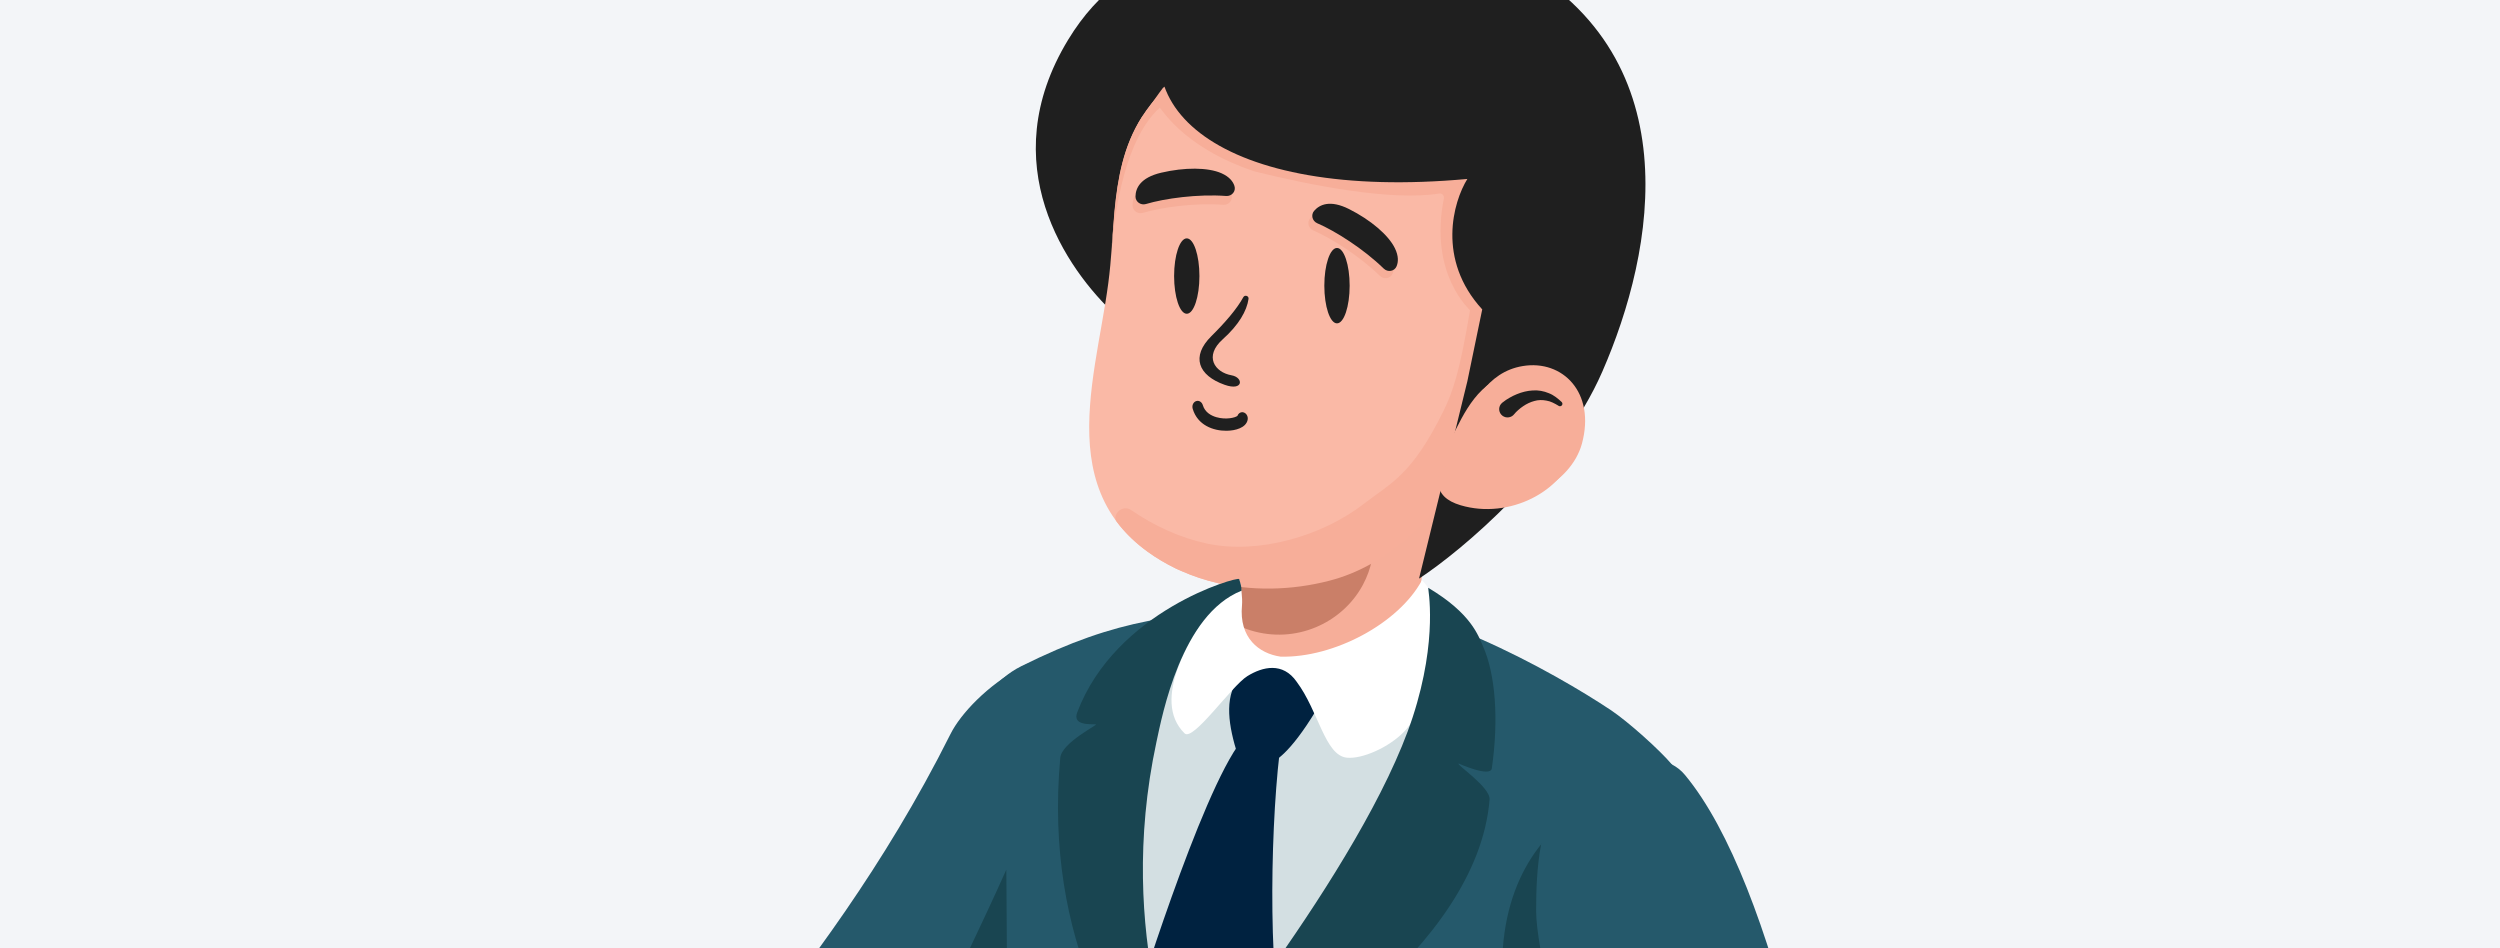
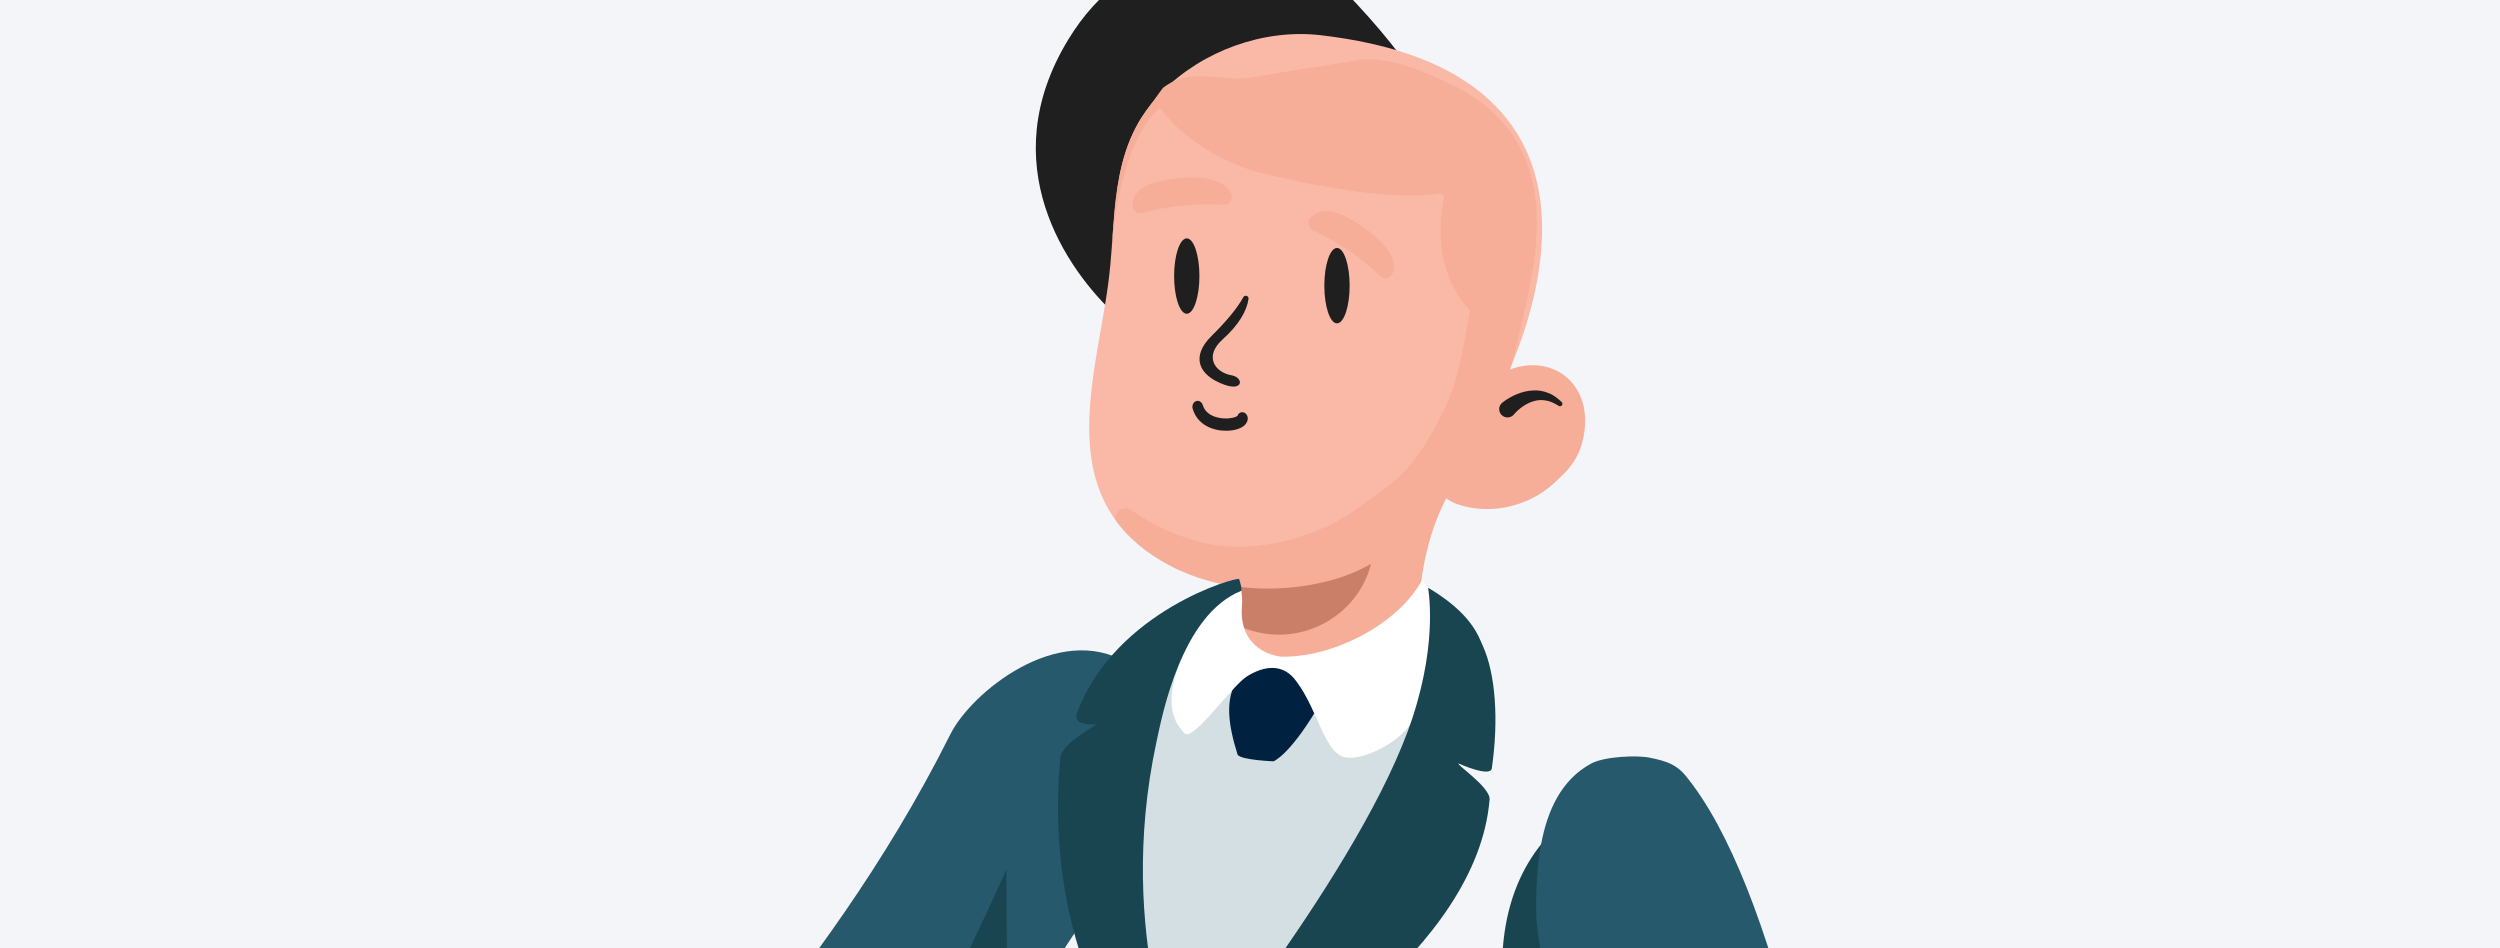
<svg xmlns="http://www.w3.org/2000/svg" width="327" height="124" viewBox="0 0 327 124" fill="none">
  <rect x="0" y="0" width="327" height="124" fill="#808080" stroke="none" />
  <g clip-path="url(#clip0)">
    <rect width="327" height="124" fill="#F3F5F8" />
    <path d="M84.014 158.495C84.697 167.96 91.505 172.845 100.626 170.579C122.736 165.093 126.245 148.323 131.916 136.427C136.433 126.946 143.924 118.191 148.209 109.483C150.955 103.906 155.97 91.806 147.445 86.701C138.41 81.289 127.036 90.598 124.323 96.014C106.887 130.849 83.342 149.203 84.014 158.495Z" fill="#25596B" />
-     <path d="M223.469 119.86C222.477 126.753 217.738 133.656 216.617 142.713C215.393 152.644 214.012 163.31 212.311 173.478C212.311 173.478 212.311 173.483 212.311 173.489C212.289 173.612 212.268 173.736 212.246 173.859C212.23 173.95 212.213 174.042 212.197 174.138C211.276 179.592 210.172 185.637 208.942 191.333C208.942 191.333 208.942 191.333 208.942 191.338C208.796 192.02 208.65 192.696 208.498 193.367C207.945 195.826 207.371 198.199 206.786 200.4C206.651 200.915 206.51 201.409 206.375 201.903C206.375 201.908 206.375 201.914 206.369 201.919C205.92 203.524 205.465 205.016 204.999 206.369C204.999 206.369 204.414 206.836 203.277 207.507C203.119 207.55 202.962 207.588 202.805 207.625C200.005 208.302 196.999 208.914 193.76 209.434C183.312 211.125 172.235 211.41 161.04 210.465C161.029 210.46 161.018 210.46 161.007 210.46C160.796 210.438 160.585 210.422 160.374 210.401C146.145 209.139 131.737 205.886 118.164 200.979C120.515 194.328 122.156 187.634 123.266 181.01C124.718 172.361 125.276 163.826 125.341 155.65C125.352 154.109 125.346 152.579 125.324 151.06C125.303 149.299 125.259 147.56 125.194 145.842C125.173 145.053 125.14 144.269 125.108 143.491C124.804 136.432 124.268 129.77 123.802 123.677C123.716 122.576 123.635 121.492 123.559 120.429C123.548 120.268 123.537 120.101 123.526 119.94C123.526 119.94 123.521 119.935 123.526 119.935C123.369 117.798 123.234 115.753 123.131 113.788C123.039 112.076 123.125 109.494 123.51 106.579C124.317 100.416 126.467 92.766 131.163 88.746C131.169 88.74 131.169 88.74 131.174 88.735C131.18 88.729 131.19 88.724 131.196 88.719C131.201 88.719 131.201 88.719 131.207 88.713C131.938 88.096 132.723 87.564 133.579 87.14C140.127 83.882 145.035 82.245 150.196 81.219C150.229 81.214 150.256 81.209 150.288 81.203C150.359 81.187 150.435 81.171 150.505 81.16C151.209 81.021 151.919 80.892 152.645 80.774C153.69 80.602 154.762 80.446 155.867 80.301C156.479 80.221 157.102 80.146 157.736 80.07C157.817 80.06 157.898 80.054 157.98 80.044C158.055 80.038 158.131 80.028 158.207 80.017C158.294 80.006 158.375 79.995 158.462 79.99H158.467C159.518 79.867 160.607 79.754 161.744 79.636C161.749 79.636 161.755 79.63 161.76 79.63C161.869 79.62 161.971 79.609 162.08 79.598C162.118 79.593 162.156 79.593 162.194 79.587C162.269 79.577 162.351 79.571 162.426 79.561C165.167 79.276 168.189 78.965 171.645 78.562C173.281 78.369 175.03 78.39 176.845 78.578C178.757 78.777 180.745 79.158 182.765 79.684C182.824 79.7 182.884 79.716 182.944 79.732C183.783 79.952 184.639 80.199 185.489 80.462C185.581 80.489 185.673 80.521 185.765 80.548C185.825 80.57 185.885 80.586 185.944 80.607H185.95C186.128 80.666 186.296 80.725 186.475 80.784C186.583 80.817 186.692 80.854 186.805 80.892C186.843 80.903 186.887 80.919 186.925 80.935H186.93C186.962 80.945 186.995 80.956 187.033 80.972C187.309 81.064 187.591 81.16 187.872 81.262C187.943 81.289 188.019 81.316 188.089 81.343C189.822 81.96 191.539 82.653 193.229 83.383C193.327 83.426 193.43 83.469 193.527 83.517C200.671 86.647 207.128 90.501 210.675 92.868C212.972 94.398 217.115 98.124 218.681 99.992C218.751 100.073 218.811 100.148 218.87 100.223C218.876 100.228 218.881 100.239 218.886 100.244C222.326 104.609 224.763 110.852 223.469 119.86Z" fill="#25596B" />
    <path d="M139.708 5.208C147.641 -7.849 160.879 -8.884 174.097 -2.953C212.881 35.571 172.713 41.768 145.956 41.24C139.466 35.221 129.853 21.428 139.708 5.208Z" fill="#1F1F1F" />
    <path d="M160.974 74.407C160.974 74.407 161.619 78.068 161.717 78.997C161.814 79.872 161.76 80.973 161.706 81.799C161.527 85.101 160.352 87.769 158.673 90.405C155.607 95.22 165.746 99.477 175.447 98.108C185.148 96.739 185.873 90.678 185.635 87.554C185.527 86.099 184.314 73.586 189.584 64.433C190.228 63.311 184.335 64.261 183.355 63.88C179.536 62.382 167.29 69.581 162.22 71.6C160.698 72.196 160.747 73.602 160.974 74.407Z" fill="#F6AE99" />
    <path d="M197.73 47.732C197.703 47.808 197.676 47.872 197.638 47.947C195.661 52.746 193.186 57.175 190.792 60.767C190.575 61.089 190.353 61.395 190.136 61.695C185.191 68.459 180.046 74.348 171.493 76.286C169.803 76.667 168.076 76.887 166.342 76.941C165.032 76.984 163.721 76.941 162.426 76.796C162.101 76.764 161.787 76.716 161.468 76.673C161.278 76.646 161.099 76.619 160.915 76.587C160.731 76.56 160.547 76.528 160.363 76.49C160.254 76.474 160.151 76.458 160.049 76.431C159.946 76.41 159.848 76.394 159.745 76.372C159.566 76.334 159.393 76.291 159.22 76.254C157.633 75.883 156.084 75.374 154.6 74.719C154.573 74.708 154.54 74.692 154.513 74.681C154.356 74.611 154.199 74.547 154.036 74.472C153.961 74.445 153.885 74.407 153.814 74.37C152.52 73.742 151.269 73.006 150.093 72.153C149.893 72.008 149.698 71.857 149.503 71.707C148.046 70.569 146.865 69.345 145.917 68.04C145.896 68.014 145.879 67.987 145.863 67.96C143.783 65.056 142.841 61.77 142.559 58.313C142.007 51.41 144.076 43.787 144.964 37.039C145.381 33.877 145.506 30.737 145.793 27.687L145.798 27.634C146.215 23.269 146.968 19.098 149.351 15.314C149.357 15.308 149.357 15.297 149.362 15.292C150.082 14.149 150.96 13.037 152.016 11.969C157.33 6.622 165.329 3.729 172.793 4.609C181.427 5.629 190.96 8.206 196.744 15.11C204.143 23.924 202.231 36.749 197.73 47.732Z" fill="#FAB9A6" />
    <path d="M163.31 39.089C163.364 38.702 162.817 38.525 162.628 38.869C161.783 40.415 160.228 42.208 158.457 43.958C155.733 46.647 156.735 49.117 160.19 50.335C162.65 51.205 162.687 49.374 161.09 49.09C158.869 48.698 157.461 46.594 159.93 44.382C162.021 42.514 163.088 40.662 163.31 39.089Z" fill="#1F1F1F" />
    <path d="M156.832 73.178C157.07 73.715 157.282 74.251 157.46 74.772L157.466 74.778C157.569 74.831 157.661 74.874 157.758 74.928C158.056 75.073 158.349 75.207 158.647 75.341C159.02 75.508 159.399 75.663 159.779 75.808C159.995 75.894 160.212 75.98 160.428 76.05C160.493 76.071 160.558 76.098 160.623 76.12C160.786 76.179 160.948 76.238 161.116 76.291C161.409 77.284 161.604 78.245 161.707 79.18C161.804 80.055 161.826 80.903 161.772 81.729C162.346 82.019 162.958 82.261 163.608 82.46C169.447 84.247 175.464 81.547 178.183 76.651C178.221 76.587 178.259 76.517 178.292 76.447C178.828 75.438 179.229 74.343 179.456 73.183C179.667 72.131 179.906 70.939 180.187 69.57C177.008 70.848 170.21 73.274 163.922 73.495C162.443 73.543 161.171 73.537 160.055 73.484C158.766 73.425 157.704 73.312 156.832 73.178Z" fill="#CA7F68" />
    <path d="M199.284 41.328C198.78 43.502 198.271 45.66 197.686 47.775C197.67 47.834 197.654 47.888 197.638 47.941C196.224 53.03 194.372 57.916 191.149 62.334C186.707 68.416 181.437 74.01 173.86 75.963C171.39 76.602 168.844 76.946 166.299 76.984C165.004 77.005 163.71 76.941 162.421 76.796C162.096 76.763 161.781 76.715 161.462 76.672C161.272 76.645 161.094 76.618 160.909 76.586C160.725 76.559 160.541 76.527 160.357 76.49C160.249 76.474 160.146 76.457 160.043 76.43C159.94 76.409 159.842 76.393 159.739 76.371C159.561 76.334 159.387 76.291 159.214 76.253C157.627 75.883 156.078 75.373 154.594 74.718C154.567 74.707 154.534 74.691 154.507 74.68C154.35 74.611 154.193 74.546 154.031 74.471C153.955 74.444 153.879 74.407 153.809 74.369C152.514 73.741 151.263 73.006 150.087 72.152C149.887 72.007 149.692 71.857 149.497 71.707C148.121 70.633 146.989 69.479 146.074 68.255C145.901 68.024 145.836 67.723 145.928 67.45C146.188 66.666 147.146 66.156 147.986 66.736C150.965 68.781 154.329 70.338 157.882 71.1C164.663 72.544 173.009 70.091 178.437 65.866C181.892 63.171 184.644 62.237 188.836 53.696C190.055 51.216 190.97 48.446 192.275 40.592C192.292 40.501 186.881 35.943 188.858 25.948C188.928 25.582 188.619 25.255 188.251 25.314C181.909 26.334 171.256 24.199 164.08 22.418C154.361 19.154 151.81 13.863 151.67 14.11C149.356 16.187 146.113 21.397 145.24 34.437C145.24 34.437 145.776 27.681 145.765 27.681C146.182 23.312 146.935 19.13 149.329 15.345C149.34 15.335 149.345 15.329 149.356 15.318C149.465 15.222 151.999 11.582 152.118 11.491C155.996 8.522 159.685 10.954 164.376 10.036C168.628 9.204 172.928 8.721 177.185 7.91C181.448 7.094 186.973 9.564 190.699 11.491C194.404 13.413 197.491 16.296 199.198 20.048C202.258 26.78 200.877 34.397 199.284 41.328Z" fill="#F7AE99" />
-     <path d="M209.574 48.63C204.072 61.212 191.191 72.025 185.609 75.685L191.931 49.868L193.875 40.47C187.894 33.941 190.087 26.374 191.931 23.407C159.635 26.374 145.09 13.665 154.51 -0.728C160.042 -10.372 177.356 -15.595 196.973 -5.624C221.494 6.839 216.452 32.903 209.574 48.63Z" fill="#1F1F1F" />
    <path d="M180.484 36.08C177.833 33.491 174.116 31.145 171.782 30.146C171.127 29.862 170.928 29.041 171.378 28.525C172.077 27.718 173.439 27.031 175.961 28.3C178.768 29.714 181.101 31.686 181.944 33.423C182.444 34.448 182.389 35.222 182.162 35.774C181.895 36.439 181.016 36.596 180.484 36.08Z" fill="#F6AE99" />
-     <path d="M180.995 35.134C178.345 32.545 174.628 30.199 172.293 29.199C171.638 28.916 171.439 28.095 171.889 27.579C172.589 26.772 173.951 26.085 176.473 27.354C179.28 28.768 181.612 30.74 182.456 32.477C182.956 33.502 182.901 34.276 182.674 34.827C182.407 35.492 181.532 35.653 180.995 35.134Z" fill="#1F1F1F" />
    <path d="M159.997 26.789C156.292 26.51 151.932 27.111 149.5 27.842C148.817 28.046 148.129 27.546 148.135 26.859C148.146 25.796 148.736 24.395 151.488 23.746C154.548 23.026 157.608 23.032 159.379 23.815C160.425 24.277 160.89 24.905 161.074 25.469C161.307 26.161 160.744 26.843 159.997 26.789Z" fill="#F6AE99" />
-     <path d="M160.385 25.635C156.681 25.356 152.32 25.957 149.888 26.687C149.206 26.891 148.518 26.392 148.523 25.705C148.534 24.642 149.125 23.241 151.876 22.591C154.936 21.872 157.997 21.877 159.768 22.661C160.813 23.123 161.279 23.751 161.463 24.314C161.696 25.007 161.127 25.689 160.385 25.635Z" fill="#1F1F1F" />
    <path d="M189.801 57.422C187.358 62.312 187.271 64.97 191.057 66.091C197.432 67.976 204.495 64.218 205.925 58.962C207.745 52.258 203.385 47.952 198.196 48.806C193.408 49.59 191.485 54.056 189.801 57.422Z" fill="#F7AE99" />
    <path d="M200.791 57.421C200.282 57.121 199.772 56.836 199.225 56.756C198.689 56.648 198.147 56.654 197.633 56.804C197.118 56.944 196.631 57.175 196.181 57.48C195.959 57.631 195.737 57.797 195.537 57.98C195.342 58.151 195.12 58.372 195.006 58.522C194.643 59 193.955 59.096 193.473 58.737C192.991 58.377 192.894 57.695 193.257 57.217C193.311 57.148 193.365 57.089 193.43 57.035L193.473 57.003C193.809 56.729 194.08 56.562 194.394 56.38C194.703 56.203 195.017 56.047 195.347 55.913C196.003 55.645 196.707 55.462 197.433 55.424C198.153 55.371 198.89 55.51 199.534 55.784C200.195 56.036 200.726 56.487 201.208 56.933C201.338 57.056 201.349 57.26 201.224 57.389C201.116 57.502 200.948 57.523 200.818 57.448L200.791 57.421Z" fill="#1F1F1F" />
    <path d="M163.184 54.949C162.951 55.958 161.608 56.334 160.427 56.344C158.704 56.361 156.641 55.62 156.007 53.478C155.877 53.054 156.072 52.603 156.44 52.469C156.489 52.447 156.543 52.436 156.592 52.431C156.912 52.404 157.22 52.63 157.329 52.995C157.616 53.956 158.45 54.38 159.105 54.568C160.356 54.933 161.591 54.632 161.862 54.39C161.992 54.031 162.344 53.832 162.685 53.95C163.059 54.074 163.287 54.519 163.184 54.949Z" fill="#1F1F1F" />
    <path d="M152.721 143.636C159.323 143.013 166.901 134.902 166.971 134.837C198.808 104.711 186.459 79.684 186.448 79.829C182.668 86.877 161.929 90.538 159.735 80.183C151.177 86.373 149.504 85.09 146.914 107.099C145.88 115.936 149.606 143.926 152.721 143.636Z" fill="#D3DFE2" />
    <path d="M214.154 102.531C205.26 104.866 185.23 115.281 204.691 156.912L214.154 102.531Z" fill="#194551" />
    <path d="M243 184.917C242.561 185.256 242.128 185.599 241.705 185.959C235.948 190.801 229.15 198.08 215.398 203.631C214.824 195.412 213.8 181.798 212.473 174.39C212.419 174.09 212.365 173.789 212.311 173.488C212.311 173.483 212.311 173.478 212.311 173.478C212.273 173.274 212.235 173.07 212.197 172.866C212.018 171.878 211.829 170.89 211.639 169.908C211.618 169.811 211.601 169.72 211.585 169.629C211.488 169.129 211.39 168.63 211.293 168.136C210.675 165.001 210.025 161.915 209.364 158.908C209.283 158.522 209.197 158.135 209.11 157.749C208.238 153.814 207.355 150.013 206.515 146.427C206.45 146.153 206.385 145.885 206.32 145.611C205.654 142.804 205.015 140.136 204.425 137.629C204.354 137.323 204.278 137.017 204.208 136.716C204.067 136.115 203.926 135.524 203.796 134.95C203.726 134.66 203.661 134.37 203.596 134.086C203.396 133.232 203.206 132.405 203.027 131.6C201.754 125.974 200.926 121.626 200.926 119.124C200.926 116.376 201.034 113.332 201.576 110.433C202.394 106.037 204.208 101.989 208.124 99.874C209.868 98.934 214.169 98.752 215.842 99.117C216.834 99.326 217.798 99.541 218.681 99.992C219.298 100.309 219.883 100.743 220.408 101.382C232.238 115.656 239.923 154.437 243 184.917Z" fill="#25596B" />
    <path d="M172.175 92.869C168.568 98.865 166.574 99.579 166.574 99.579C166.574 99.579 162.436 99.429 161.884 98.731C160.698 94.946 160.118 91.419 161.927 88.821C163.731 86.228 167.912 87.414 167.912 87.414C167.912 87.414 173.589 90.523 172.175 92.869Z" fill="#002240" />
-     <path d="M167.365 98.506C166.049 109.736 165.897 129.867 168.248 136.754C168.248 136.754 159.43 146.16 154.377 144.807C149.323 143.454 148.115 132.728 148.115 132.728C148.115 132.728 157.014 103.681 162.387 96.895C164.169 94.646 167.213 97.276 167.365 98.506Z" fill="#002240" />
    <path d="M154.941 95.923C156.062 97.029 161.072 89.728 163.152 88.439C165.161 87.194 167.799 86.571 169.608 89.18C172.473 93.013 173.302 98.822 176.173 99.106C178.123 99.305 181.643 97.807 183.701 95.66C187.022 92.203 188.154 82.771 188.154 79.856C188.067 78.46 186.366 76.178 185.992 75.894C182.97 81.525 174.477 86.067 167.506 85.89C164.674 85.487 162.047 83.431 162.453 79.179C162.54 78.218 162.318 76.511 162.128 75.899C161.294 75.706 158.819 78.793 158.347 79.501C155.834 83.249 150.499 91.548 154.941 95.923Z" fill="white" />
    <path d="M138.682 99.128C136.478 123.339 147.035 138.896 153.242 145.338C154.027 146.148 155.663 145.569 155.208 143.497C154.785 141.569 145.762 122.705 151.259 97.072C152.012 93.567 154.514 80.393 162.395 77.263C162.395 76.726 162.233 76.211 162.081 75.739C161.897 75.39 145.957 79.824 140.903 93.175C140.248 94.903 142.571 94.71 143.341 94.742C143.731 94.764 138.867 97.115 138.682 99.128Z" fill="#194551" />
    <path d="M158.186 144.941C166.89 140.061 193.224 124.139 194.838 104.587C194.973 102.956 190.31 99.906 190.803 99.874C190.803 99.874 194.952 101.737 195.13 100.502C196.057 94.076 195.596 88.15 193.982 84.548C193.381 83.206 192.493 80.253 186.806 76.882C186.741 76.844 188.16 83.474 184.774 93.824C178.356 113.44 153.582 143.421 153.538 143.502C153.1 144.243 153.717 147.442 158.186 144.941Z" fill="#194551" />
    <path d="M131.626 113.749C130.779 115.656 129.954 117.448 129.167 119.135C128.93 119.644 128.697 120.137 128.469 120.624C126.964 123.814 125.623 126.607 124.567 129.068C122.643 133.562 121.667 136.949 122.412 139.631C123.689 144.232 115.456 155.736 116.873 162.452C121.222 154.69 126.531 147.916 131.728 141.982C131.752 137.04 131.734 130.651 131.704 125.197C131.69 122.347 131.672 119.751 131.658 117.758C131.652 117.209 131.649 116.704 131.647 116.255C131.635 114.683 131.626 113.749 131.626 113.749Z" fill="#194551" />
    <ellipse rx="1.656" ry="4.931" transform="matrix(-1 8.70257e-08 -0 1 155.229 36.109)" fill="#1F1F1F" />
    <ellipse rx="1.656" ry="4.931" transform="matrix(-1 8.70257e-08 -0 1 174.878 37.365)" fill="#1F1F1F" />
    <path d="M190.791 56.494C188.348 61.385 188.261 64.042 192.047 65.164C198.422 67.048 205.485 63.29 206.915 58.035C208.735 51.33 204.375 47.025 199.186 47.878C194.398 48.662 192.475 53.128 190.791 56.494Z" fill="#F7AE99" />
    <path d="M203.845 53.068C203.336 52.767 202.827 52.483 202.28 52.402C201.744 52.295 201.202 52.3 200.688 52.451C200.173 52.59 199.686 52.821 199.236 53.127C199.014 53.277 198.792 53.444 198.591 53.626C198.396 53.798 198.174 54.018 198.061 54.168C197.698 54.646 197.01 54.743 196.528 54.383C196.046 54.023 195.948 53.342 196.311 52.864C196.365 52.794 196.42 52.735 196.485 52.681L196.528 52.649C196.864 52.375 197.135 52.209 197.449 52.026C197.757 51.849 198.072 51.694 198.402 51.559C199.057 51.291 199.761 51.108 200.487 51.071C201.208 51.017 201.944 51.157 202.589 51.431C203.25 51.683 203.78 52.134 204.262 52.579C204.392 52.703 204.403 52.907 204.279 53.036C204.17 53.148 204.002 53.17 203.872 53.095L203.845 53.068Z" fill="#1F1F1F" />
  </g>
  <defs>
    <clipPath id="clip0">
      <rect width="327" height="124" fill="white" />
    </clipPath>
  </defs>
</svg>